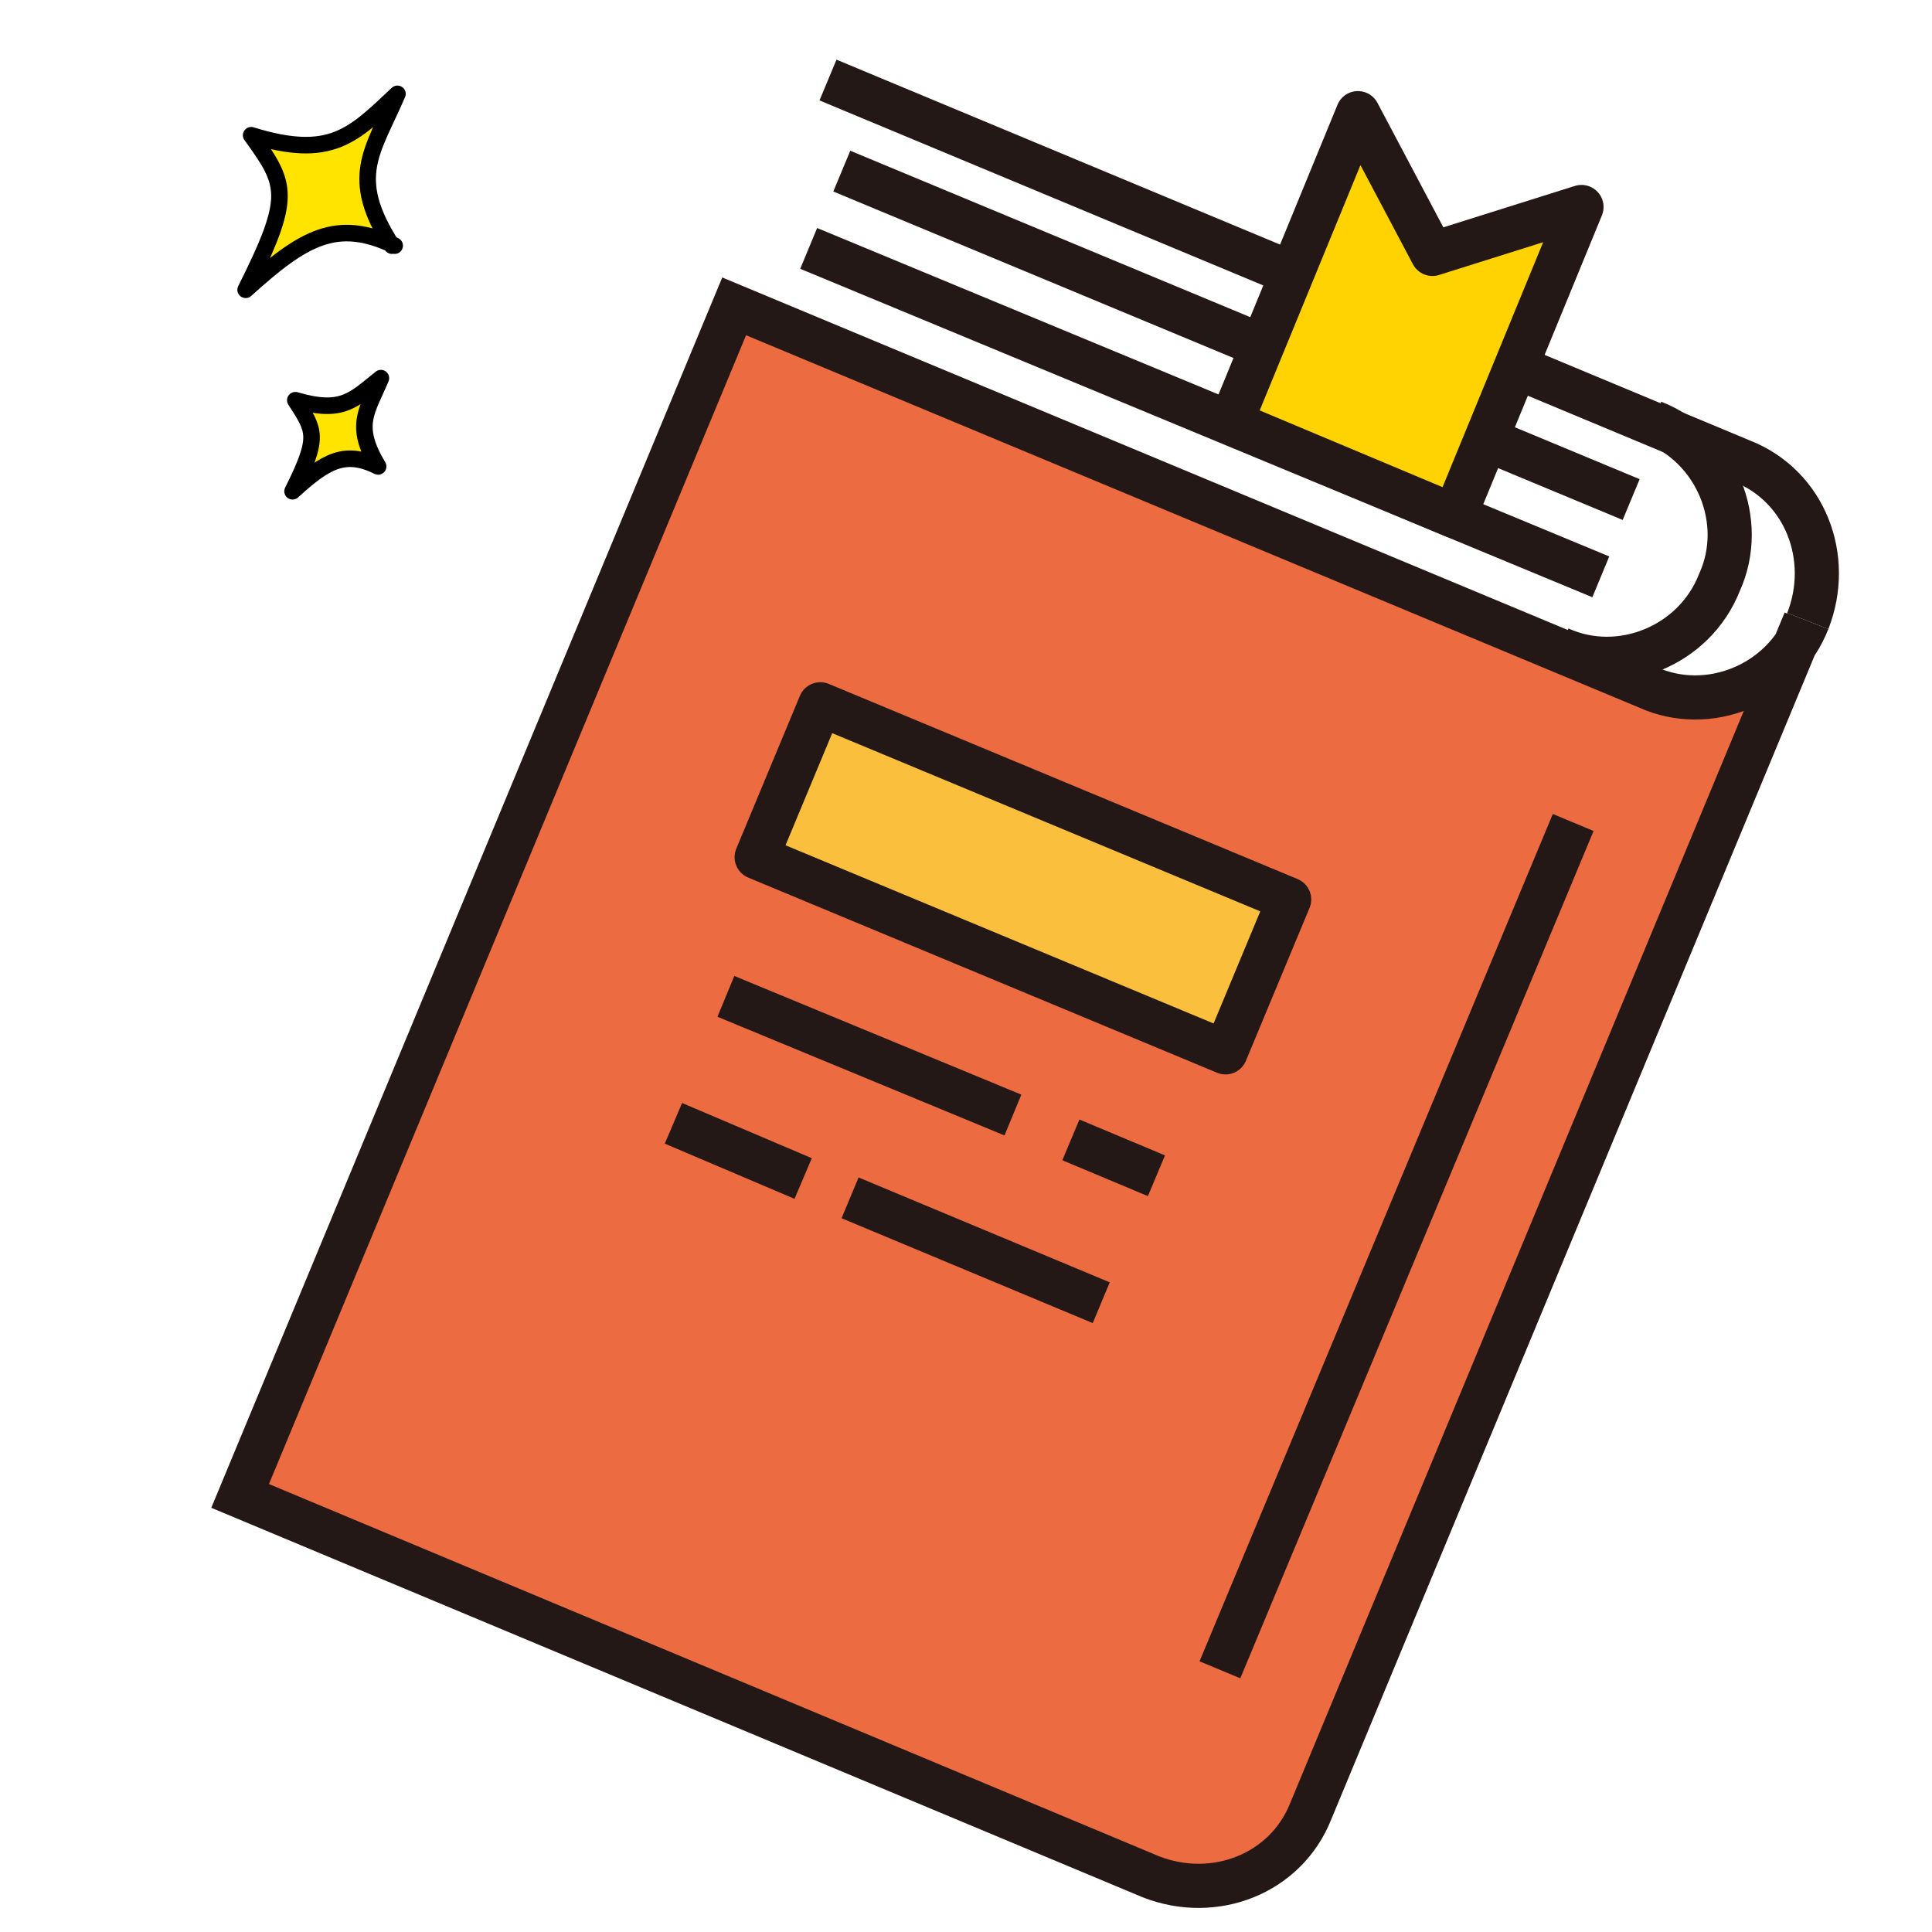
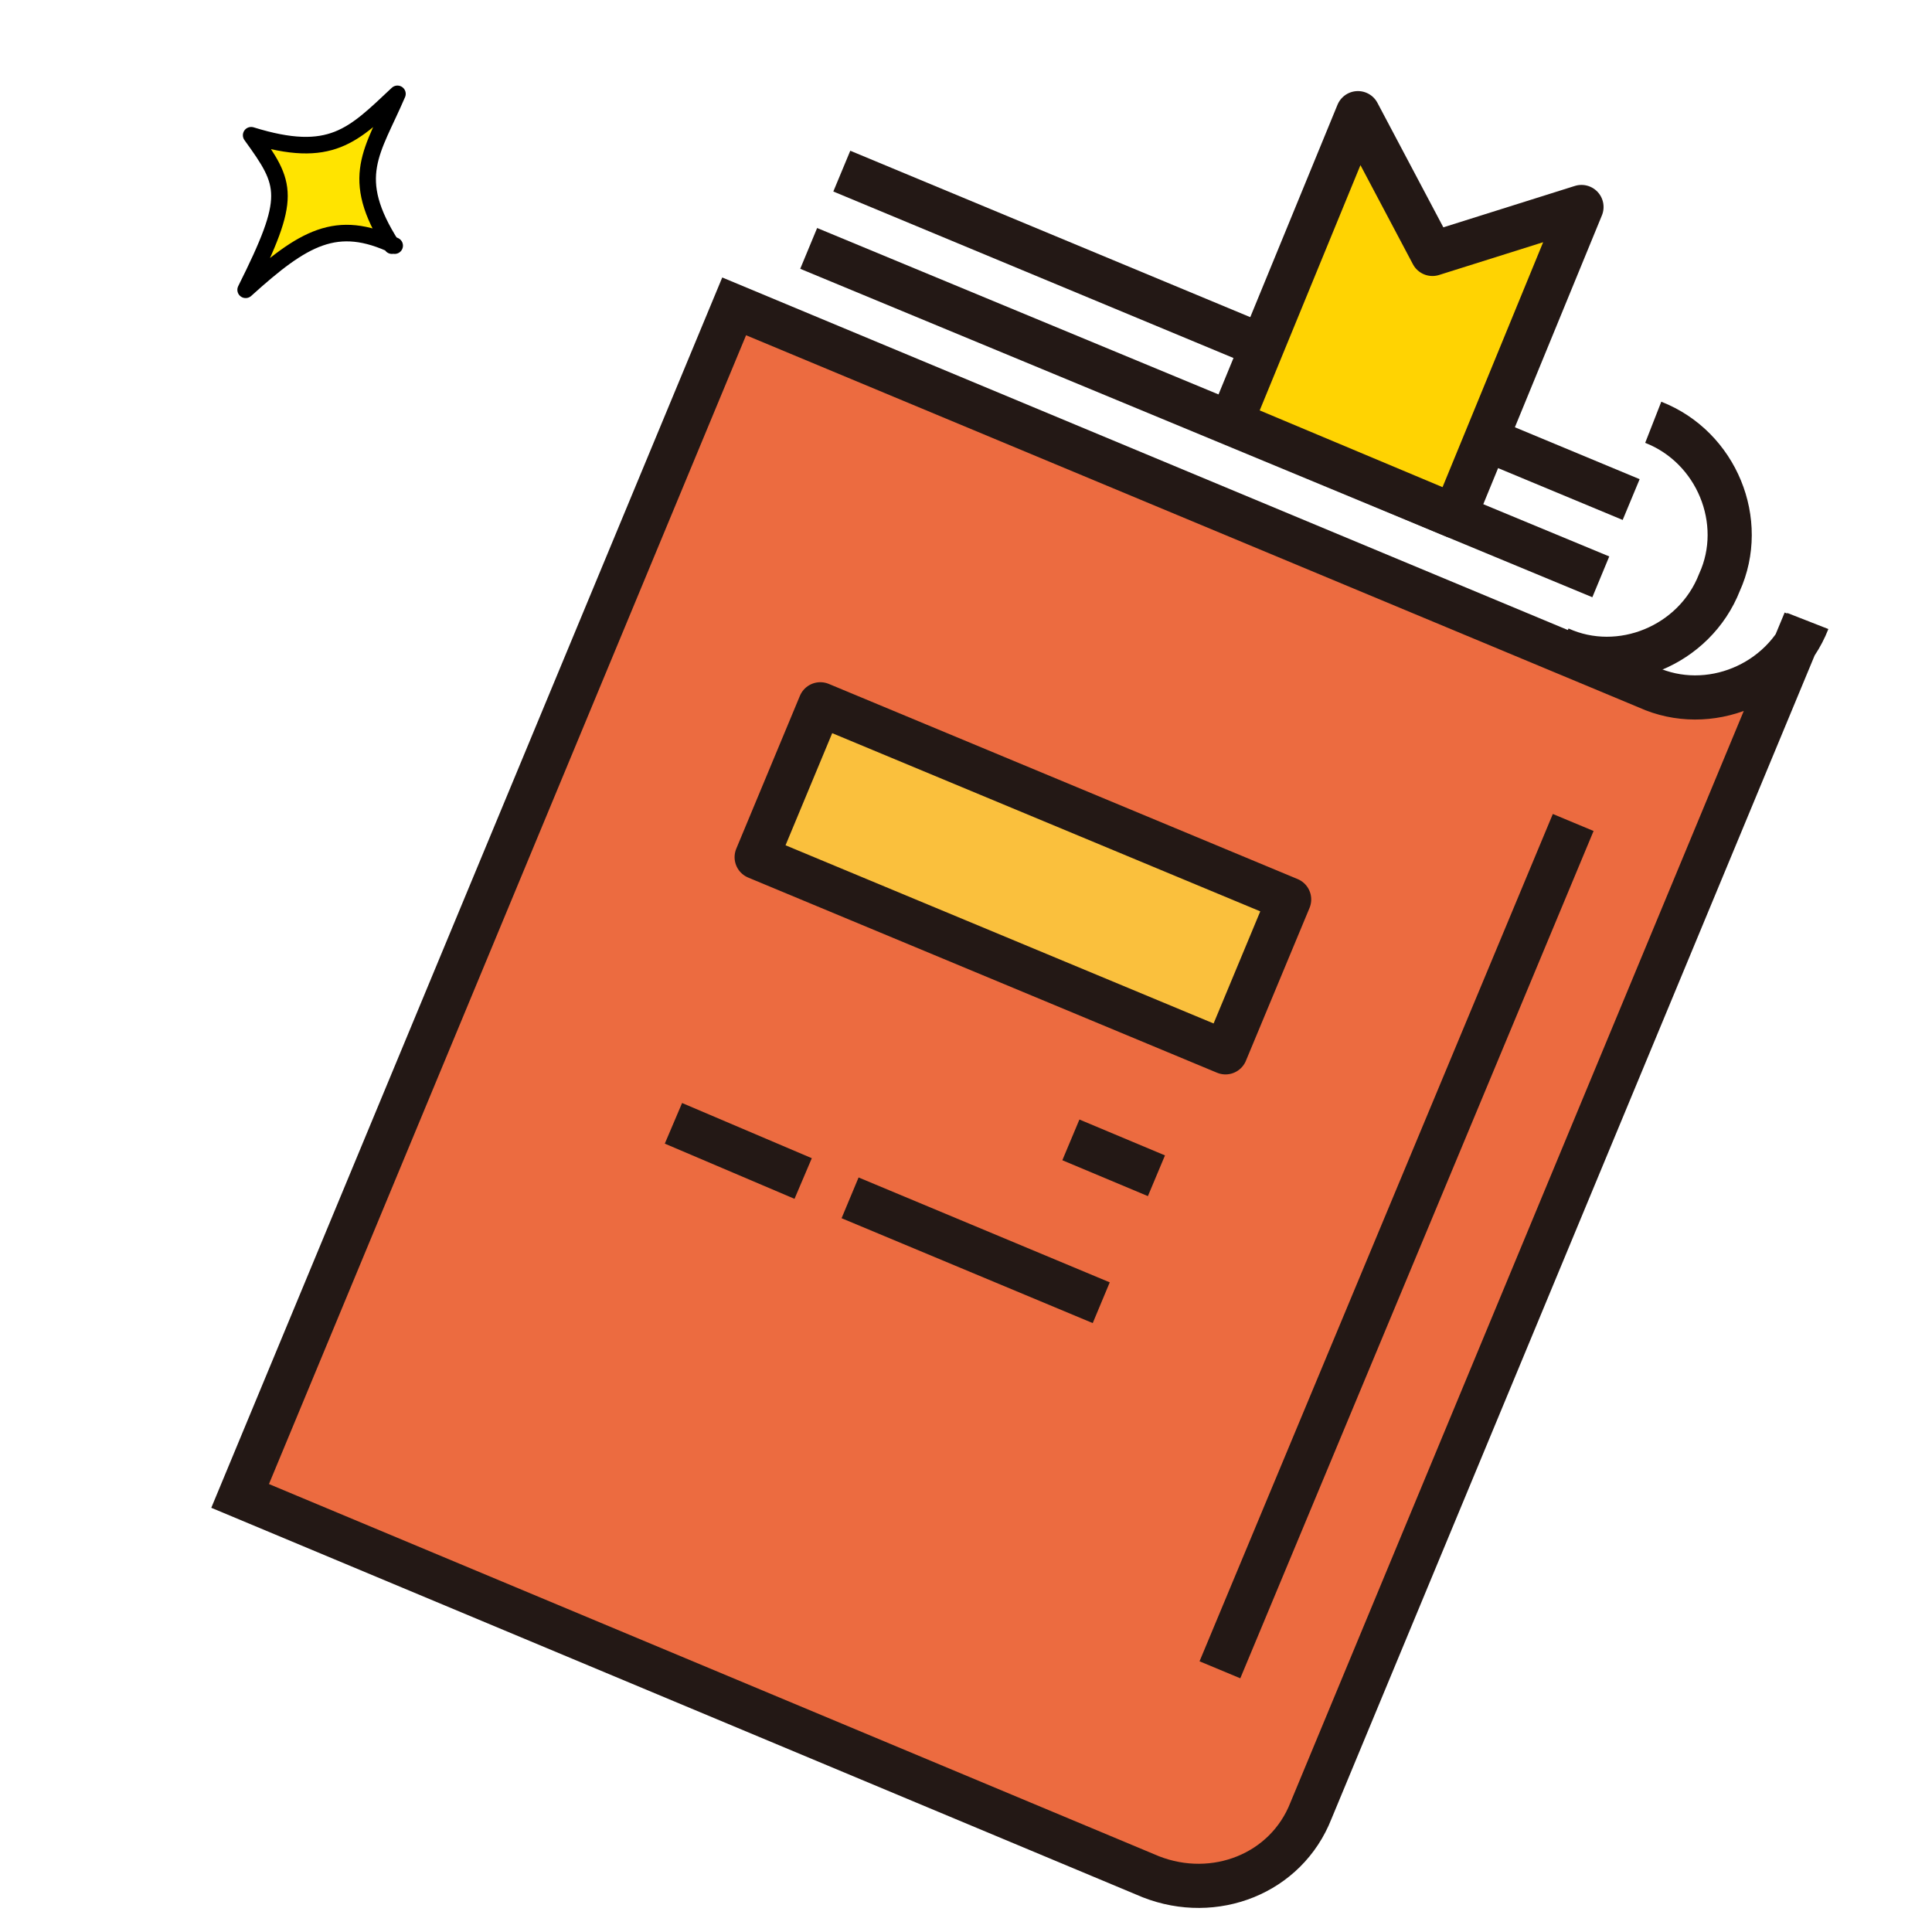
<svg xmlns="http://www.w3.org/2000/svg" id="_レイヤー_1" version="1.1" viewBox="0 0 70 70">
  <defs>
    <style>
      .st0 {
        fill: #fac03d;
      }

      .st0, .st1, .st2, .st3, .st4, .st5 {
        stroke: #231815;
        stroke-width: 1.6px;
      }

      .st0, .st1, .st6, .st5 {
        stroke-linejoin: round;
      }

      .st1 {
        fill: #ffd302;
      }

      .st2 {
        fill: none;
      }

      .st2, .st3, .st4 {
        stroke-miterlimit: 10;
      }

      .st3 {
        fill: #ec6b40;
      }

      .st6 {
        fill: #ffe400;
        stroke: #000;
        stroke-linecap: round;
        stroke-width: .6px;
      }

      .st4, .st5 {
        fill: #fff;
      }
    </style>
  </defs>
  <g>
    <g>
      <path class="st2" d="M59.9,15.3c2.3.9,3.4,3.6,2.4,5.8-.9,2.3-3.6,3.4-5.8,2.4" />
      <path class="st3" d="M65.5,22.5c-.9,2.3-3.6,3.4-5.8,2.4L26.6,11.1,8.7,54.2l33,13.8c2.3.9,4.9-.1,5.8-2.4l17.9-43.1" />
-       <path class="st2" d="M65.5,22.5c.9-2.3-.1-4.9-2.4-5.8L30,2.9" />
      <line class="st4" x1="57" y1="29.8" x2="44.2" y2="60.5" />
      <rect class="st0" x="27.8" y="28.8" width="18.4" height="6" transform="translate(59 75.4) rotate(-157.4)" />
      <line class="st2" x1="59.1" y1="18.1" x2="30.5" y2="6.2" />
      <line class="st2" x1="58" y1="20.9" x2="29.3" y2="9" />
    </g>
    <line class="st5" x1="41.9" y1="42.6" x2="38.8" y2="41.3" />
-     <line class="st5" x1="36.7" y1="40.4" x2="26.3" y2="36.1" />
    <line class="st5" x1="39.9" y1="47.2" x2="30.8" y2="43.4" />
    <line class="st5" x1="29.1" y1="42.7" x2="24.4" y2="40.7" />
    <polygon class="st1" points="44.6 15.3 52.7 18.7 57.3 7.5 51.9 9.2 49.2 4.1 44.6 15.3" />
  </g>
-   <path id="_x3C_パス_x3E_" class="st6" d="M14.3,8.9c-2.1-1-3.3-.3-5.4,1.6h0c1.7-3.4,1.5-3.8.2-5.6h0c2.9.9,3.7,0,5.3-1.5h0c-.9,2.1-1.8,3-.2,5.5" />
-   <path id="_x3C_パス_x3E_1" data-name="_x3C_パス_x3E_" class="st6" d="M13.7,16.9c-1.2-.6-1.9-.2-3.1.9h0c1-2,.8-2.2.1-3.3h0c1.7.5,2.1,0,3.1-.8h0c-.5,1.2-1,1.7-.1,3.2" />
+   <path id="_x3C_パス_x3E_" class="st6" d="M14.3,8.9c-2.1-1-3.3-.3-5.4,1.6h0c1.7-3.4,1.5-3.8.2-5.6c2.9.9,3.7,0,5.3-1.5h0c-.9,2.1-1.8,3-.2,5.5" />
</svg>